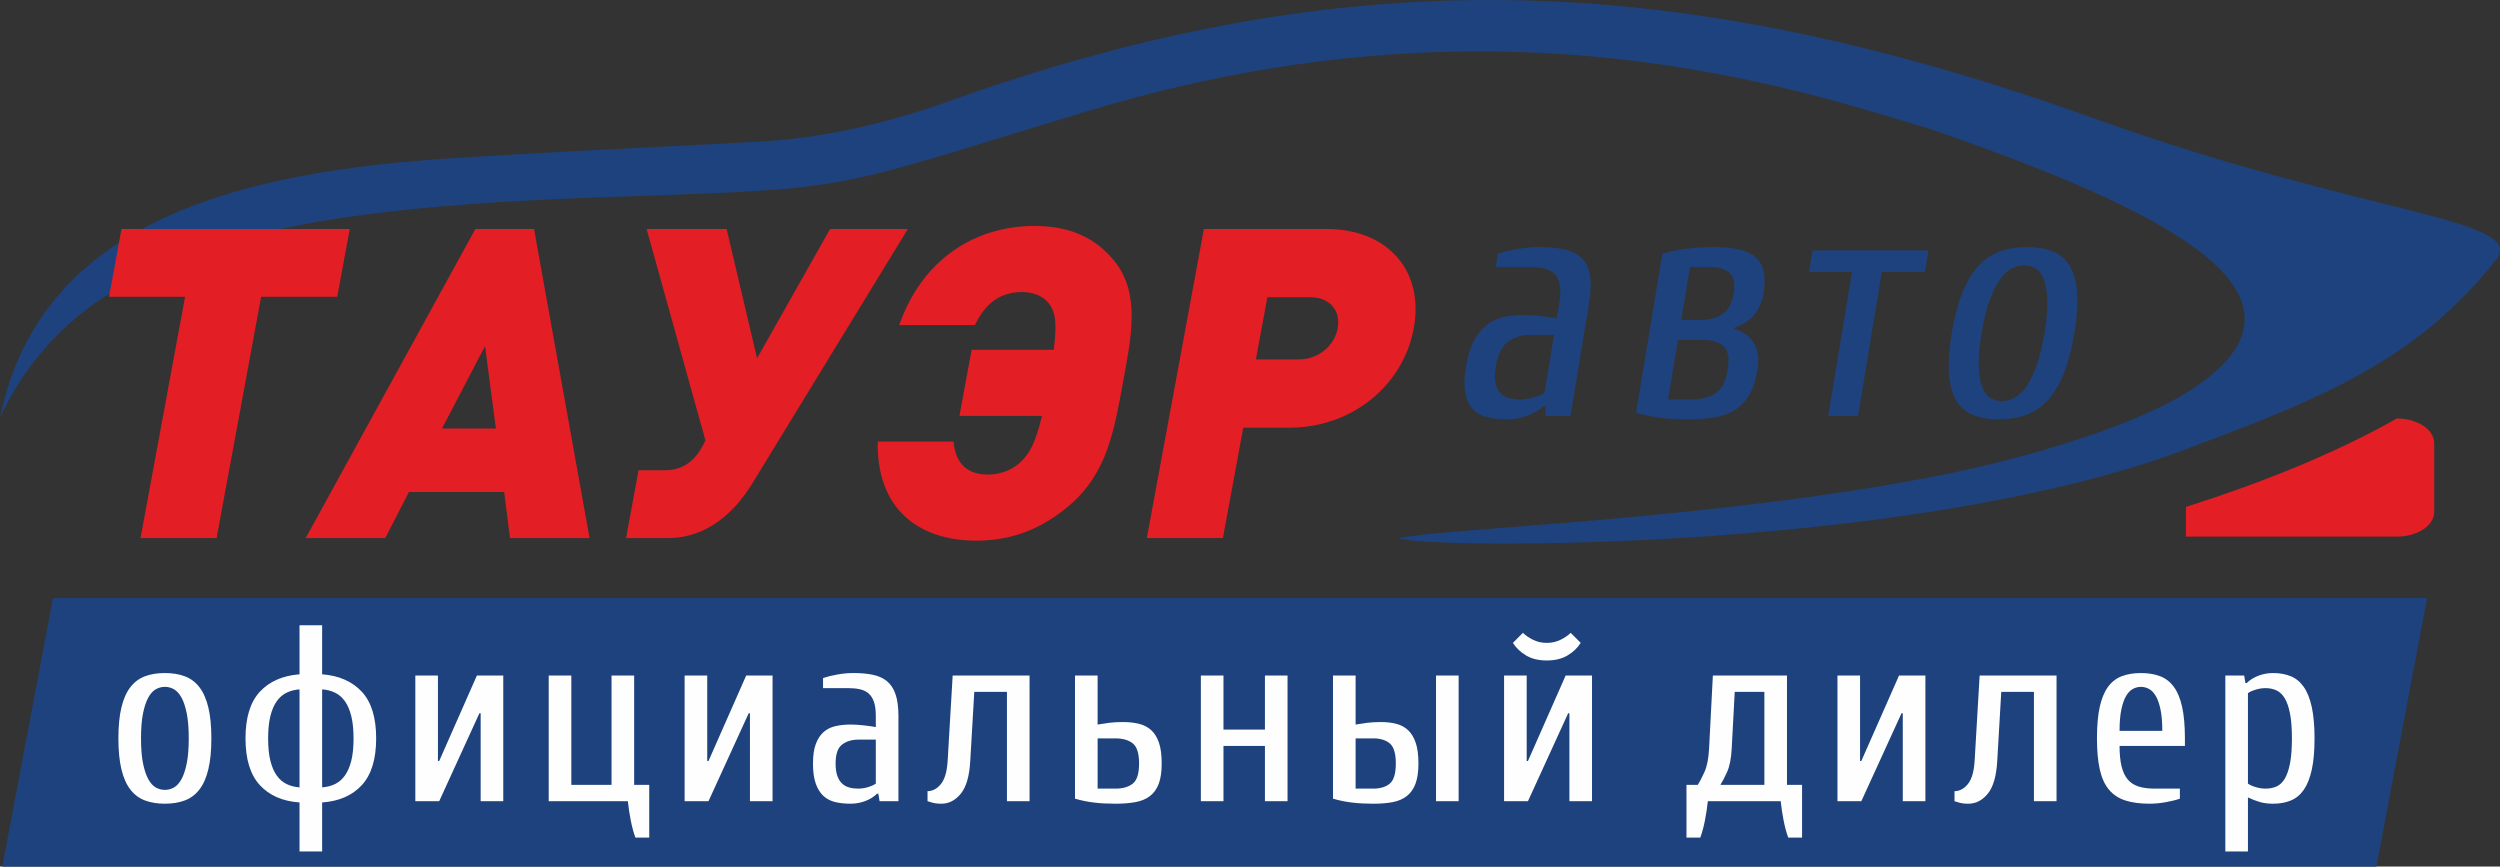
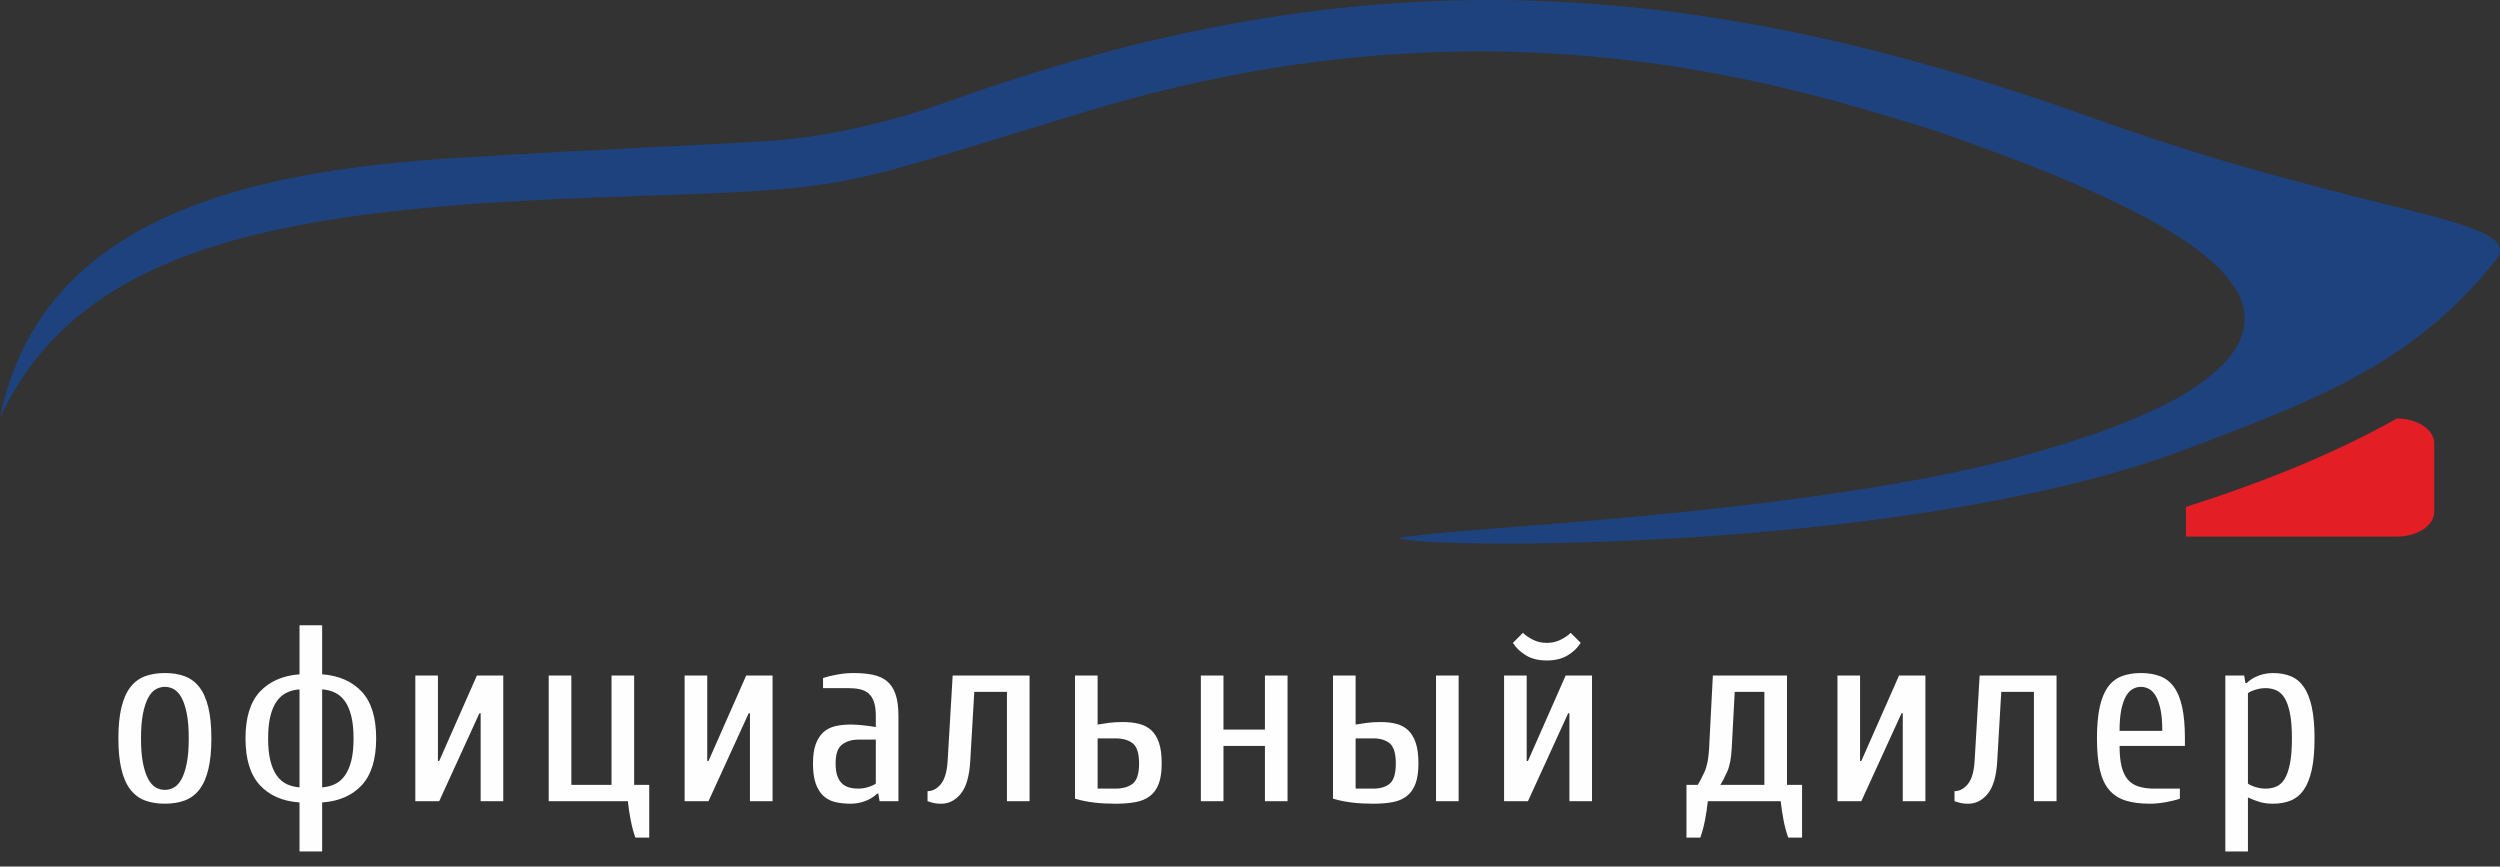
<svg xmlns="http://www.w3.org/2000/svg" xml:space="preserve" width="61.87mm" height="21.446mm" version="1.1" style="shape-rendering:geometricPrecision; text-rendering:geometricPrecision; image-rendering:optimizeQuality; fill-rule:evenodd; clip-rule:evenodd" viewBox="0 0 7347.06 2546.68">
  <rect x="0" y="0" width="7347.06" height="2546.68" fill="#333333" stroke="none" />
  <defs>
    <style type="text/css">
   
    .fil2 {fill:#1E427D}
    .fil3 {fill:#FEFEFE;fill-rule:nonzero}
    .fil1 {fill:#E31E24;fill-rule:nonzero}
    .fil0 {fill:#1E427D;fill-rule:nonzero}
   
  </style>
  </defs>
  <g id="Слой_x0020_1">
    <path class="fil0" d="M2767.84 304.9c-82.08,29.62 -294.99,95.93 -510.54,109.48 -215.56,13.55 -453.5,21.33 -905.75,49.12 -622.14,38.23 -1230.48,171.81 -1351.55,764.33 238.34,-513.92 851.87,-616.77 1784.63,-648.62 756.22,-25.82 632.86,-17.99 1422.66,-255.81 1191.88,-358.89 2062.68,-65.04 2467.14,56.31 685.11,236.9 1199.16,488.43 758.28,770.06 -147.7,94.36 -451.17,192.7 -747.56,250.35 -652.39,126.91 -1426.43,151.5 -1575.3,181.09 60.43,32.11 1538.85,48.22 2350.93,-275.1 359.7,-134.95 638.97,-247.75 869.24,-535.87 116.28,-128.73 -373.02,-134 -1166.57,-419.06 -1216.54,-437 -2188.73,-481.68 -3395.62,-46.28z" />
-     <path class="fil1" d="M991.03 872.22l36.8 -199.29 -670.67 0 -36.8 199.29 223.56 0 -130.92 708.99 223.56 0 130.92 -708.99 223.55 0zm741.57 708.99l-163.13 -908.28 -172.46 0 -498.59 908.28 233.77 0 69.72 -135.41 279.76 0 17.15 135.41 233.77 0zm-275.24 -321.92l-158.4 0 126.45 -242.07 31.96 242.07zm1210.72 -586.36l-228.67 0 -214.54 380.05 -89.5 -380.05 -235.06 0 172.73 621.07c-15.54,35.77 -48.17,87.92 -117.15,87.92l-79.21 0 -36.8 199.29 123.92 0c116.25,0 197.3,-79.21 246.66,-159.68l457.61 -748.59zm-88.53 624.68c-4.16,195.45 117.4,291.26 289.86,291.26 106.02,0 193.11,-35.77 271.81,-102.2 113.5,-95.81 133.25,-223.55 158.5,-360.24 25.25,-136.68 52.67,-264.43 -25.45,-360.24 -54.16,-66.43 -128.05,-102.2 -234.07,-102.2 -172.46,0 -329.4,95.81 -397.42,291.26l222.28 0c24.77,-51.1 63.92,-97.08 138.01,-97.08 42.16,0 70.8,17.88 84.43,40.87 12.59,21.72 19.61,45.99 9.39,129.02l-241.44 0 -35.86 194.17 242.71 0c-20.91,85.6 -38.17,109.87 -58.78,131.59 -22.14,22.99 -57.38,40.87 -99.54,40.87 -74.09,0 -96.25,-45.99 -102.15,-97.09l-222.28 0zm1575.24 -332.78c31.26,-169.27 -76.39,-291.9 -256.51,-291.9l-360.25 0 -167.72 908.28 223.56 0 59.92 -324.47 136.69 0c181.39,0 333.06,-122.63 364.32,-291.9zm-223.55 0c-9.63,52.17 -57.75,91.34 -113.95,91.34l-126.47 0 33.73 -182.69 126.47 0c56.2,0 89.86,39.18 80.23,91.34z" />
-     <polygon class="fil2" points="155.6,1757.67 7132.71,1757.67 6983.86,2546.68 6.75,2546.68 " />
    <path class="fil3" d="M554.72 2169.92c0,-29.53 -1.97,-54.03 -5.91,-73.47 -3.93,-19.45 -9.11,-34.96 -15.51,-46.53 -6.4,-11.57 -13.78,-19.69 -22.15,-24.37 -8.37,-4.68 -17.23,-7.02 -26.59,-7.02 -9.36,0 -18.22,2.34 -26.59,7.02 -8.37,4.68 -15.75,12.8 -22.15,24.37 -6.4,11.57 -11.58,27.08 -15.51,46.53 -3.94,19.44 -5.91,43.94 -5.91,73.47 0,29.55 1.97,54.03 5.91,73.48 3.93,19.44 9.11,34.95 15.51,46.53 6.4,11.57 13.78,19.69 22.15,24.37 8.37,4.68 17.23,7.02 26.59,7.02 9.36,0 18.22,-2.34 26.59,-7.02 8.37,-4.68 15.75,-12.8 22.15,-24.37 6.4,-11.58 11.58,-27.09 15.51,-46.53 3.94,-19.45 5.91,-43.94 5.91,-73.48zm66.46 0c0,35.95 -2.96,66.22 -8.87,90.83 -5.9,24.62 -14.64,44.44 -26.21,59.45 -11.58,15.02 -25.85,25.72 -42.83,32.12 -16.98,6.4 -36.55,9.61 -58.71,9.61 -22.16,0 -41.73,-3.21 -58.71,-9.61 -16.98,-6.4 -31.26,-17.1 -42.83,-32.12 -11.57,-15.01 -20.31,-34.83 -26.21,-59.45 -5.91,-24.62 -8.87,-54.89 -8.87,-90.83 0,-35.93 2.96,-66.22 8.87,-90.83 5.9,-24.62 14.64,-44.42 26.21,-59.45 11.58,-15.01 25.85,-25.72 42.83,-32.12 16.98,-6.4 36.55,-9.6 58.71,-9.6 22.16,0 41.73,3.19 58.71,9.6 16.98,6.4 31.26,17.11 42.83,32.12 11.57,15.02 20.31,34.83 26.21,59.45 5.91,24.62 8.87,54.9 8.87,90.83zm259.09 -332.31l66.46 0 0 144.01c49.72,3.93 88.61,21.04 116.67,51.32 28.06,30.27 42.1,75.93 42.1,136.98 0,61.05 -14.04,106.84 -42.1,137.36 -28.06,30.52 -66.95,47.51 -116.67,50.96l0 144 -66.46 0 0 -144c-49.73,-3.44 -88.62,-20.44 -116.68,-50.96 -28.06,-30.52 -42.1,-76.31 -42.1,-137.36 0,-61.05 14.04,-106.71 42.1,-136.98 28.06,-30.28 66.95,-47.39 116.68,-51.32l0 -144.01zm66.46 476.32c13.78,-0.99 26.34,-4.19 37.66,-9.61 11.33,-5.42 21.04,-13.79 29.17,-25.1 8.12,-11.33 14.4,-25.85 18.83,-43.57 4.43,-17.73 6.65,-39.63 6.65,-65.73 0,-25.6 -2.22,-47.38 -6.65,-65.35 -4.43,-17.98 -10.71,-32.62 -18.83,-43.94 -8.12,-11.33 -17.84,-19.7 -29.17,-25.12 -11.32,-5.42 -23.88,-8.61 -37.66,-9.6l0 288.01zm-66.46 -288.01c-13.79,0.99 -26.34,4.18 -37.67,9.6 -11.32,5.42 -21.04,13.79 -29.17,25.12 -8.12,11.32 -14.4,25.96 -18.83,43.94 -4.43,17.97 -6.65,39.75 -6.65,65.35 0,26.1 2.22,48 6.65,65.73 4.43,17.72 10.71,32.24 18.83,43.57 8.12,11.32 17.85,19.69 29.17,25.1 11.33,5.42 23.88,8.62 37.67,9.61l0 -288.01zm532.32 70.16l-3.69 0 -118.16 258.46 -70.16 0 0 -369.24 66.46 0 0 251.09 3.69 0 110.77 -251.09 77.54 0 0 369.24 -66.46 0 0 -258.46zm495.4 210.46l0 155.08 -40.61 0c-5.42,-14.77 -9.98,-31.64 -13.67,-50.59 -3.69,-18.95 -6.52,-37.79 -8.49,-56.49l-232.62 0 0 -369.24 66.46 0 0 321.24 118.16 0 0 -321.24 66.46 0 0 321.24 44.31 0zm296.02 -210.46l-3.69 0 -118.16 258.46 -70.16 0 0 -369.24 66.46 0 0 251.09 3.69 0 110.77 -251.09 77.54 0 0 369.24 -66.46 0 0 -258.46zm369.86 77.53l-51.69 0c-18.7,0 -34.46,4.8 -47.26,14.4 -12.8,9.6 -19.2,28.18 -19.2,55.75 0,14.77 1.72,26.96 5.18,36.55 3.44,9.61 8.12,17.11 14.02,22.53 5.91,5.42 12.92,9.23 21.04,11.45 8.12,2.21 16.86,3.33 26.22,3.33 9.36,0 18.95,-1.48 28.8,-4.43 9.86,-2.96 17.48,-6.4 22.9,-10.34l0 -129.24zm-73.85 188.31c-16.73,0 -31.87,-1.6 -45.41,-4.8 -13.54,-3.21 -25.1,-9.24 -34.71,-18.1 -9.6,-8.86 -17.1,-20.92 -22.53,-36.18 -5.42,-15.26 -8.12,-34.96 -8.12,-59.08 0,-23.14 2.71,-42.1 8.12,-56.86 5.43,-14.77 12.93,-26.47 22.53,-35.08 9.61,-8.62 21.17,-14.52 34.71,-17.73 13.54,-3.19 28.68,-4.8 45.41,-4.8 11.33,0 23.63,0.74 36.93,2.22 13.29,1.47 25.6,3.19 36.92,5.17l0 -33.24c0,-16.73 -1.84,-30.4 -5.53,-40.98 -3.69,-10.58 -8.99,-18.83 -15.88,-24.74 -6.9,-5.91 -15.39,-9.98 -25.48,-12.18 -10.09,-2.22 -21.53,-3.33 -34.33,-3.33l-73.85 0 0 -29.55c11.32,-3.93 25.23,-7.39 41.72,-10.33 16.49,-2.96 32.13,-4.43 46.89,-4.43 22.16,0 41.48,1.72 57.97,5.17 16.49,3.44 30.28,9.73 41.35,18.83 11.08,9.11 19.45,21.91 25.12,38.39 5.66,16.49 8.49,37.55 8.49,63.14l0 251.09 -55.39 0 -3.69 -22.16 -3.69 0c-9.36,9.36 -20.92,16.63 -34.71,21.79 -13.79,5.17 -28.06,7.75 -42.83,7.75zm525.69 -376.63l0 369.24 -66.46 0 0 -321.23 -96 0 -11.82 203.08c-2.46,44.31 -11.7,76.31 -27.69,96 -16.01,19.7 -35.08,29.55 -57.24,29.55 -11.32,0 -20.79,-1.24 -28.43,-3.69 -7.64,-2.46 -11.7,-3.69 -12.18,-3.69l0 -29.53c14.77,0 27.81,-6.9 39.14,-20.69 11.32,-13.79 17.97,-36.43 19.94,-67.94l14.77 -251.09 225.97 0zm200.01 144.01c11.33,-1.97 22.76,-3.69 34.34,-5.17 11.57,-1.48 24.74,-2.22 39.51,-2.22 17.72,0 33.59,1.72 47.63,5.17 14.02,3.46 25.97,9.61 35.82,18.47 9.84,8.86 17.48,21.17 22.9,36.92 5.42,15.76 8.12,36.2 8.12,61.3 0,24.12 -2.84,43.82 -8.49,59.08 -5.66,15.26 -14.16,27.32 -25.48,36.18 -11.32,8.86 -25.47,14.89 -42.47,18.1 -16.98,3.19 -37.04,4.8 -60.18,4.8 -22.16,0 -42.7,-1.1 -61.67,-3.33 -18.95,-2.22 -37.77,-6.03 -56.49,-11.45l0 -361.86 66.46 0 0 144.01zm51.69 188.31c22.16,0 39.39,-4.93 51.69,-14.77 12.31,-9.84 18.47,-29.55 18.47,-59.08 0,-29.55 -6.15,-49.23 -18.47,-59.08 -12.3,-9.84 -29.53,-14.77 -51.69,-14.77l-51.69 0 0 147.7 51.69 0zm318.17 36.92l-66.46 0 0 -369.24 66.46 0 0 158.78 121.85 0 0 -158.78 66.46 0 0 369.24 -66.46 0 0 -162.46 -121.85 0 0 162.46zm691.11 -369.24l0 369.24 -66.46 0 0 -369.24 66.46 0zm-251.09 332.32c20.67,0 36.92,-4.93 48.74,-14.77 11.82,-9.84 17.73,-29.55 17.73,-59.08 0,-29.55 -5.91,-49.23 -17.73,-59.08 -11.82,-9.84 -28.06,-14.77 -48.74,-14.77l-51.69 0 0 147.7 51.69 0zm22.16 -195.7c16.73,0 31.87,1.72 45.41,5.17 13.54,3.46 25.12,9.61 34.71,18.47 9.6,8.86 17.11,21.17 22.53,36.92 5.42,15.76 8.12,36.2 8.12,61.3 0,24.12 -2.84,43.82 -8.49,59.08 -5.66,15.26 -14.04,27.32 -25.12,36.18 -11.08,8.86 -24.85,14.89 -41.35,18.1 -16.49,3.19 -35.82,4.8 -57.97,4.8 -22.16,0 -42.7,-1.1 -61.67,-3.33 -18.95,-2.22 -37.77,-6.03 -56.49,-11.45l0 -361.86 66.46 0 0 144.01c11.33,-1.97 22.76,-3.69 34.34,-5.17 11.57,-1.48 24.74,-2.22 39.51,-2.22zm554.48 -25.84l-3.69 0 -118.16 258.46 -70.16 0 0 -369.24 66.46 0 0 251.09 3.69 0 110.77 -251.09 77.54 0 0 369.24 -66.46 0 0 -258.46zm-66.46 -206.78c14.77,0 28.31,-3.08 40.61,-9.23 12.31,-6.15 22.16,-12.92 29.55,-20.31l29.53 29.53c-9.36,14.77 -22.28,27.08 -38.77,36.93 -16.48,9.84 -36.8,14.76 -60.92,14.76 -24.12,0 -44.44,-4.92 -60.92,-14.76 -16.49,-9.86 -29.43,-22.16 -38.77,-36.93l29.53 -29.53c7.39,7.39 17.23,14.16 29.55,20.31 12.3,6.15 25.84,9.23 40.61,9.23zm750.18 417.24l0 155.08 -40.61 0c-5.42,-14.77 -9.98,-31.64 -13.67,-50.59 -3.69,-18.95 -6.52,-37.79 -8.49,-56.49l-214.16 0c-1.97,18.7 -4.8,37.54 -8.49,56.49 -3.69,18.95 -8.25,35.82 -13.67,50.59l-40.61 0 0 -155.08 33.23 0c5.42,-8.37 11.95,-20.92 19.57,-37.67 7.64,-16.73 12.18,-39.88 13.67,-69.41l11.08 -214.17 217.85 0 0 321.24 44.31 0zm-197.91 -273.23l-8.86 166.16c-1.48,29.53 -6.03,52.68 -13.67,69.41 -7.64,16.74 -14.16,29.3 -19.57,37.67l129.24 0 0 -273.23 -87.14 0zm493.93 62.77l-3.69 0 -118.16 258.46 -70.16 0 0 -369.24 66.46 0 0 251.09 3.69 0 110.77 -251.09 77.54 0 0 369.24 -66.46 0 0 -258.46zm451.83 -110.78l0 369.24 -66.46 0 0 -321.23 -96 0 -11.82 203.08c-2.46,44.31 -11.7,76.31 -27.69,96 -16.01,19.7 -35.08,29.55 -57.24,29.55 -11.32,0 -20.79,-1.24 -28.43,-3.69 -7.64,-2.46 -11.7,-3.69 -12.18,-3.69l0 -29.53c14.77,0 27.81,-6.9 39.14,-20.69 11.32,-13.79 17.97,-36.43 19.94,-67.94l14.77 -251.09 225.97 0zm377.25 206.78l-192.01 0c0,24.12 1.97,44.19 5.91,60.18 3.93,16 9.96,28.8 18.09,38.4 8.12,9.6 18.72,16.49 31.75,20.67 13.05,4.18 28.93,6.28 47.63,6.28l73.85 0 0 29.53c-11.32,3.94 -25.23,7.39 -41.72,10.34 -16.49,2.95 -32.13,4.43 -46.89,4.43 -27.57,0 -51.21,-3.08 -70.89,-9.23 -19.7,-6.16 -35.82,-16.63 -48.38,-31.39 -12.55,-14.77 -21.66,-34.46 -27.31,-59.08 -5.66,-24.62 -8.5,-55.39 -8.5,-92.32 0,-36.92 2.71,-67.69 8.12,-92.3 5.43,-24.62 13.55,-44.31 24.38,-59.08 10.83,-14.77 24.37,-25.23 40.61,-31.39 16.25,-6.15 34.95,-9.23 56.12,-9.23 21.17,0 39.88,3.08 56.12,9.23 16.25,6.15 29.79,16.61 40.62,31.39 10.83,14.77 18.95,34.46 24.37,59.08 5.42,24.62 8.12,55.39 8.12,92.3l0 22.16zm-66.46 -44.31c0,-25.12 -1.72,-45.91 -5.17,-62.4 -3.44,-16.49 -8,-29.66 -13.67,-39.51 -5.66,-9.84 -12.3,-16.86 -19.94,-21.04 -7.62,-4.19 -15.63,-6.28 -24,-6.28 -8.37,0 -16.36,2.09 -24,6.28 -7.64,4.18 -14.27,11.2 -19.94,21.04 -5.66,9.84 -10.21,23.01 -13.66,39.51 -3.46,16.49 -5.18,37.29 -5.18,62.4l125.54 0zm248.01 -140.32c9.36,-9.36 20.92,-16.61 34.71,-21.78 13.79,-5.18 28.06,-7.75 42.83,-7.75 19.2,0 36.43,3.08 51.69,9.23 15.26,6.15 28.06,16.61 38.39,31.39 10.34,14.77 18.22,34.46 23.63,59.08 5.43,24.62 8.13,55.39 8.13,92.3 0,36.93 -2.71,67.7 -8.13,92.32 -5.42,24.62 -13.29,44.31 -23.63,59.08 -10.33,14.76 -23.13,25.22 -38.39,31.39 -15.26,6.15 -32.49,9.23 -51.69,9.23 -14.77,0 -27.94,-1.72 -39.51,-5.17 -11.58,-3.46 -23.01,-7.89 -34.34,-13.3l0 158.77 -66.46 0 0 -516.93 55.39 0 3.69 22.16 3.69 0zm3.69 295.39c5.42,3.94 13.05,7.39 22.9,10.34 9.84,2.95 19.44,4.43 28.8,4.43 11.82,0 22.53,-2.1 32.12,-6.28 9.61,-4.18 17.73,-11.82 24.37,-22.9 6.65,-11.08 11.82,-26.21 15.51,-45.41 3.69,-19.2 5.55,-43.57 5.55,-73.11 0,-29.53 -1.85,-53.78 -5.55,-72.73 -3.69,-18.95 -8.86,-33.97 -15.51,-45.05 -6.64,-11.07 -14.76,-18.82 -24.37,-23.25 -9.6,-4.44 -20.31,-6.65 -32.12,-6.65 -9.36,0 -18.95,1.47 -28.8,4.43 -9.84,2.96 -17.48,6.4 -22.9,10.34l0 265.85z" />
    <path class="fil1" d="M7043.81 1229.88c-176.1,99.58 -386.52,185.6 -619.75,259.86l0 87.27 619.75 0c60.67,0 109.87,-32.54 109.87,-72.66l0 -201.79c0,-40.15 -49.2,-72.68 -109.87,-72.68z" />
-     <path class="fil0" d="M4567.05 984.09l-68.15 0c-24.66,0 -46.48,6.33 -65.44,18.99 -18.96,12.66 -31.46,37.16 -37.47,73.51 -3.22,19.48 -3.59,35.53 -1.14,48.19 2.46,12.66 6.98,22.56 13.6,29.7 6.61,7.14 15.03,12.17 25.26,15.09 10.22,2.92 21.51,4.38 33.83,4.38 12.34,0 25.32,-1.95 38.94,-5.84 13.62,-3.9 24.44,-8.44 32.43,-13.63l28.14 -170.38zm-138.36 248.27c-22.08,0 -41.68,-2.11 -58.84,-6.33 -17.16,-4.22 -31.09,-12.17 -41.82,-23.86 -10.72,-11.69 -17.99,-27.59 -21.81,-47.7 -3.81,-20.13 -3.1,-46.09 2.15,-77.89 5.05,-30.51 12.74,-55.5 23.1,-74.97 10.37,-19.48 22.8,-34.89 37.34,-46.25 14.54,-11.35 31.08,-19.14 49.61,-23.36 18.56,-4.23 38.86,-6.33 60.93,-6.33 14.93,0 30.99,0.97 48.2,2.92 17.21,1.95 33.05,4.22 47.55,6.82l7.23 -43.82c3.65,-22.06 4.19,-40.08 1.64,-54.03 -2.57,-13.95 -7.75,-24.83 -15.54,-32.62 -7.8,-7.79 -18.11,-13.15 -30.95,-16.07 -12.81,-2.92 -27.67,-4.38 -44.54,-4.38l-97.36 0 6.44 -38.94c15.78,-5.19 34.87,-9.74 57.25,-13.63 22.4,-3.9 43.33,-5.84 62.81,-5.84 29.2,0 54.3,2.27 75.3,6.82 21,4.55 37.79,12.83 50.41,24.83 12.64,12.01 20.88,28.88 24.75,50.62 3.87,21.74 3.02,49.5 -2.57,83.24l-54.67 331.03 -73.02 0 -0.05 -29.21 -4.87 0c-14.36,12.34 -31.2,21.91 -50.49,28.73 -19.3,6.82 -38.69,10.22 -58.15,10.22zm541.73 -58.41c29.21,0 52.93,-6.01 71.13,-18.01 18.22,-12.01 30.15,-35.21 35.84,-69.61 5.68,-34.4 1.4,-57.61 -12.85,-69.61 -14.24,-12.02 -35.96,-18.01 -65.17,-18.01l-68.15 0 -28.95 175.25 68.15 0zm-3.82 -389.45l-25.73 155.78 58.41 0c24.66,0 45.56,-5.68 62.7,-17.03 17.12,-11.36 28.1,-31.65 32.93,-60.86 4.82,-29.2 0.55,-49.48 -12.83,-60.85 -13.38,-11.35 -32.41,-17.04 -57.07,-17.04l-58.41 0zm-81.19 -38.94c25.84,-7.14 51.02,-12.17 75.51,-15.09 24.5,-2.92 49.08,-4.38 73.74,-4.38 27.92,0 52.23,2.11 72.96,6.33 20.71,4.22 37.35,11.52 49.92,21.91 12.56,10.38 20.96,24.33 25.21,41.86 4.25,17.53 4.17,39.59 -0.23,66.2 -2.58,15.58 -6.75,29.05 -12.52,40.41 -5.77,11.35 -12.55,20.94 -20.32,28.73 -7.78,7.78 -16.13,14.11 -25.04,18.98 -8.92,4.87 -17.86,8.93 -26.84,12.17l-0.64 3.9c10.5,3.24 20.45,7.79 29.88,13.63 9.42,5.84 17.54,13.63 24.37,23.37 6.84,9.74 11.55,21.41 14.18,35.04 2.61,13.63 2.42,29.53 -0.58,47.71 -4.82,29.2 -12.52,53.22 -23.1,72.05 -10.57,18.82 -24.24,33.75 -40.98,44.78 -16.77,11.03 -36.68,18.67 -59.77,22.88 -23.09,4.22 -49.89,6.33 -80.39,6.33 -29.2,0 -56.06,-1.46 -80.58,-4.38 -24.5,-2.92 -48.5,-7.96 -71.99,-15.09l77.2 -467.33zm781.97 -9.74l-10.45 63.28 -126.58 0 -69.96 423.52 -87.63 0 69.96 -423.52 -126.56 0 10.45 -63.28 340.77 0zm340.98 243.4c6.42,-38.95 9.17,-71.24 8.21,-96.88 -0.95,-25.64 -4.39,-46.09 -10.32,-61.33 -5.9,-15.26 -13.88,-25.96 -23.89,-32.13 -10.01,-6.16 -21.19,-9.25 -33.52,-9.25 -12.33,0 -24.52,3.09 -36.58,9.25 -12.07,6.18 -23.55,16.87 -34.52,32.13 -10.96,15.25 -21.14,35.7 -30.58,61.33 -9.42,25.64 -17.36,57.93 -23.79,96.88 -6.44,38.95 -9.17,71.24 -8.22,96.88 0.96,25.64 4.39,46.09 10.32,61.33 5.93,15.26 13.88,25.96 23.9,32.13 10.01,6.16 21.19,9.25 33.51,9.25 12.34,0 24.53,-3.09 36.59,-9.25 12.05,-6.18 23.56,-16.87 34.51,-32.13 10.96,-15.25 21.15,-35.7 30.58,-61.33 9.43,-25.64 17.36,-57.93 23.8,-96.88zm87.63 0c-7.83,47.38 -18.32,87.31 -31.47,119.76 -13.15,32.44 -28.99,58.57 -47.5,78.38 -18.54,19.8 -39.69,33.9 -63.47,42.35 -23.79,8.44 -50.28,12.66 -79.49,12.66 -29.2,0 -54.32,-4.22 -75.31,-12.66 -21.01,-8.44 -37.5,-22.55 -49.47,-42.35 -11.99,-19.81 -19.19,-45.93 -21.62,-78.38 -2.43,-32.45 0.27,-72.38 8.1,-119.76 7.83,-47.38 18.31,-87.31 31.46,-119.76 13.16,-32.44 28.99,-58.57 47.52,-78.38 18.51,-19.8 39.66,-33.9 63.46,-42.35 23.79,-8.44 50.29,-12.66 79.49,-12.66 29.21,0 54.32,4.22 75.31,12.66 21,8.44 37.49,22.55 49.48,42.35 11.97,19.81 19.18,45.93 21.6,78.38 2.43,32.45 -0.26,72.38 -8.09,119.76z" />
  </g>
</svg>